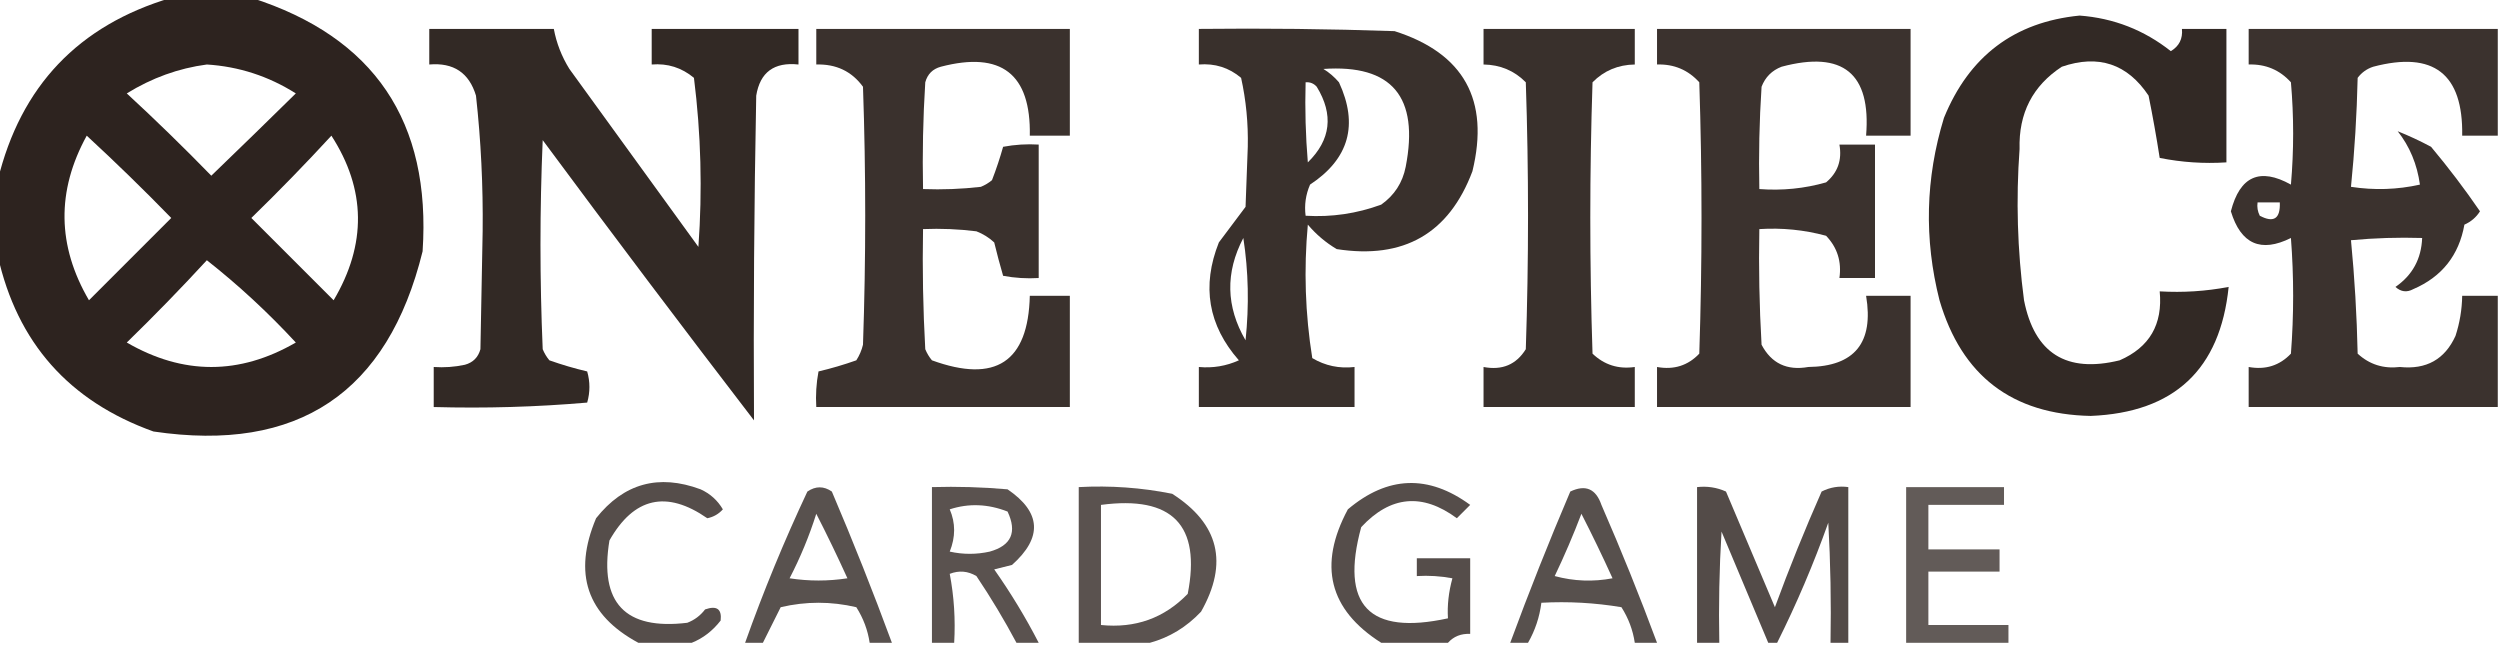
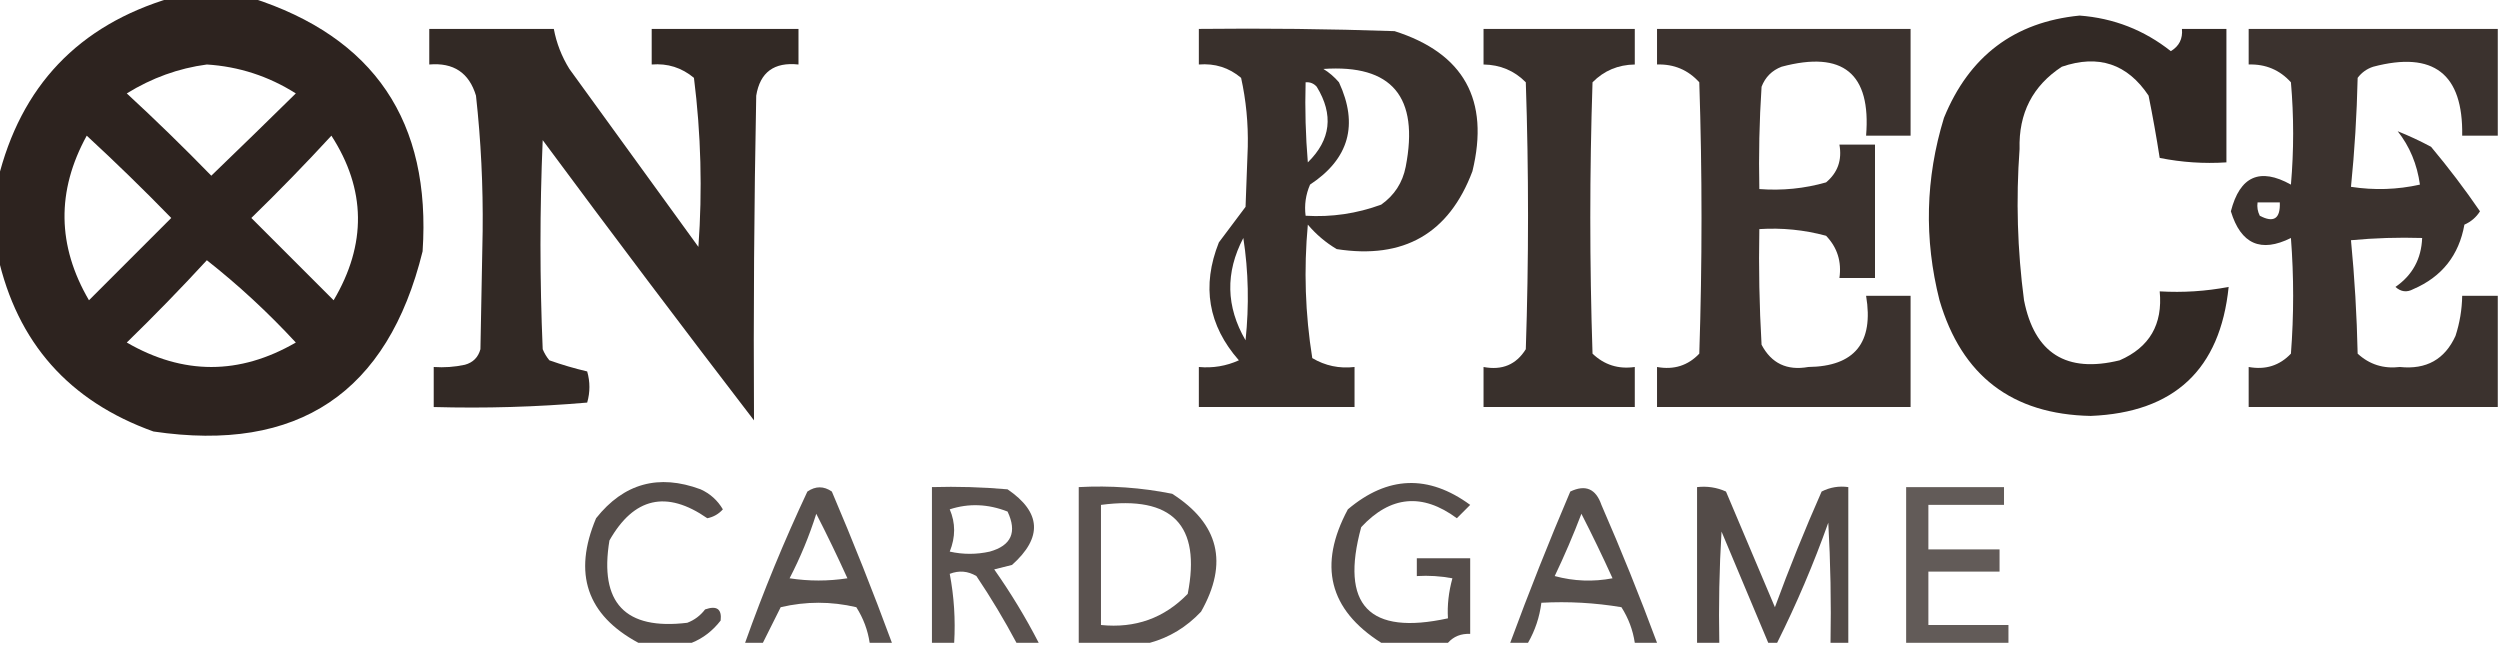
<svg xmlns="http://www.w3.org/2000/svg" width="562px" height="145px" style="shape-rendering:geometricPrecision; text-rendering:geometricPrecision; image-rendering:optimizeQuality; fill-rule:evenodd; clip-rule:evenodd">
  <g>
    <path style="opacity:0.946" fill="#221814" d="M 38.5,-0.5 C 44.5,-0.5 50.5,-0.5 56.5,-0.5C 84.121,8.321 96.955,27.321 95,56.5C 87.169,88.32 67.002,101.82 34.5,97C 15.523,90.196 3.856,77.029 -0.5,57.5C -0.5,51.833 -0.5,46.167 -0.5,40.5C 4.648,19.353 17.648,5.686 38.5,-0.5 Z M 46.5,14.5 C 53.699,14.955 60.366,17.122 66.5,21C 60.251,27.149 53.918,33.316 47.5,39.5C 41.292,33.124 34.959,26.958 28.5,21C 34.135,17.513 40.135,15.346 46.5,14.5 Z M 19.5,30.5 C 25.965,36.464 32.298,42.631 38.5,49C 32.333,55.167 26.167,61.333 20,67.5C 12.84,55.247 12.673,42.914 19.5,30.5 Z M 74.5,30.5 C 82.291,42.569 82.458,54.902 75,67.5C 68.833,61.333 62.667,55.167 56.5,49C 62.703,42.965 68.703,36.798 74.5,30.5 Z M 46.5,58.5 C 53.577,64.071 60.244,70.238 66.5,77C 53.833,84.333 41.167,84.333 28.5,77C 34.703,70.965 40.703,64.798 46.5,58.5 Z" />
  </g>
  <g>
    <path style="opacity:0.925" fill="#221814" d="M 467.5,3.5 C 475.157,4.079 481.991,6.746 488,11.5C 489.876,10.381 490.709,8.714 490.5,6.5C 493.833,6.5 497.167,6.5 500.5,6.5C 500.5,16.5 500.5,26.5 500.5,36.5C 495.456,36.828 490.456,36.494 485.5,35.5C 484.776,30.828 483.943,26.162 483,21.5C 478.233,14.346 471.733,12.179 463.5,15C 456.942,19.291 453.775,25.458 454,33.5C 453.174,44.873 453.508,56.206 455,67.5C 457.356,79.436 464.522,83.936 476.5,81C 483.218,78.073 486.218,72.906 485.5,65.5C 490.762,65.805 495.928,65.471 501,64.5C 499.098,83.067 488.764,92.733 470,93.5C 452.315,93.15 440.982,84.483 436,67.5C 432.508,53.741 432.841,40.075 437,26.5C 442.659,12.612 452.826,4.945 467.5,3.5 Z" />
  </g>
  <g>
    <path style="opacity:0.924" fill="#221814" d="M 96.5,6.5 C 105.833,6.5 115.167,6.5 124.5,6.5C 125.092,9.691 126.259,12.691 128,15.5C 137.667,28.833 147.333,42.167 157,55.5C 157.92,42.776 157.586,30.11 156,17.5C 153.243,15.205 150.077,14.205 146.5,14.5C 146.5,11.833 146.5,9.167 146.5,6.5C 157.5,6.5 168.5,6.5 179.5,6.5C 179.5,9.167 179.5,11.833 179.5,14.5C 174.022,13.908 170.856,16.242 170,21.5C 169.525,46.01 169.358,70.343 169.5,94.5C 153.506,73.665 137.672,52.666 122,31.5C 121.333,47.167 121.333,62.833 122,78.5C 122.374,79.416 122.874,80.25 123.5,81C 126.308,81.993 129.141,82.827 132,83.5C 132.667,85.833 132.667,88.167 132,90.5C 120.581,91.488 109.081,91.821 97.5,91.5C 97.5,88.5 97.5,85.5 97.5,82.5C 99.857,82.663 102.19,82.497 104.5,82C 106.333,81.5 107.5,80.333 108,78.5C 108.167,69.667 108.333,60.833 108.5,52C 108.616,41.777 108.116,31.611 107,21.5C 105.456,16.36 101.956,14.026 96.5,14.5C 96.5,11.833 96.5,9.167 96.5,6.5 Z" />
  </g>
  <g>
-     <path style="opacity:0.889" fill="#221814" d="M 183.5,6.5 C 202.5,6.5 221.5,6.5 240.5,6.5C 240.5,14.5 240.5,22.5 240.5,30.5C 237.5,30.5 234.5,30.5 231.5,30.5C 231.768,16.615 225.102,11.448 211.5,15C 209.667,15.5 208.5,16.667 208,18.5C 207.5,26.493 207.334,34.493 207.5,42.5C 211.846,42.666 216.179,42.499 220.5,42C 221.416,41.626 222.25,41.126 223,40.5C 223.96,38.02 224.793,35.52 225.5,33C 228.146,32.503 230.813,32.336 233.5,32.5C 233.5,42.5 233.5,52.5 233.5,62.5C 230.813,62.664 228.146,62.497 225.5,62C 224.782,59.539 224.115,57.039 223.5,54.5C 222.335,53.416 221.002,52.583 219.5,52C 215.514,51.501 211.514,51.334 207.5,51.5C 207.334,60.506 207.5,69.506 208,78.5C 208.374,79.416 208.874,80.25 209.5,81C 223.819,86.214 231.153,81.381 231.5,66.5C 234.5,66.5 237.5,66.5 240.5,66.5C 240.5,74.833 240.5,83.167 240.5,91.5C 221.5,91.5 202.5,91.5 183.5,91.5C 183.336,88.813 183.503,86.146 184,83.5C 186.859,82.827 189.692,81.993 192.5,81C 193.191,79.933 193.691,78.766 194,77.5C 194.667,58.167 194.667,38.833 194,19.5C 191.464,16.032 187.964,14.366 183.5,14.5C 183.5,11.833 183.5,9.167 183.5,6.5 Z" />
-   </g>
+     </g>
  <g>
    <path style="opacity:0.891" fill="#221814" d="M 269.5,6.5 C 284.17,6.333 298.837,6.5 313.5,7C 329.07,11.965 334.903,22.465 331,38.5C 325.738,52.506 315.572,58.339 300.5,56C 298.04,54.542 295.873,52.709 294,50.5C 293.077,60.575 293.41,70.575 295,80.5C 297.904,82.227 301.07,82.894 304.5,82.5C 304.5,85.5 304.5,88.5 304.5,91.5C 292.833,91.5 281.167,91.5 269.5,91.5C 269.5,88.5 269.5,85.5 269.5,82.5C 272.649,82.789 275.649,82.289 278.5,81C 271.597,73.144 270.097,64.31 274,54.5C 276,51.833 278,49.167 280,46.5C 280.167,42 280.333,37.5 280.5,33C 280.616,27.725 280.116,22.558 279,17.5C 276.282,15.206 273.115,14.206 269.5,14.5C 269.5,11.833 269.5,9.167 269.5,6.5 Z M 297.5,15.5 C 312.904,14.432 319.07,21.766 316,37.5C 315.3,41.066 313.467,43.9 310.5,46C 305.012,48.016 299.345,48.849 293.5,48.5C 293.192,46.076 293.526,43.743 294.5,41.5C 303.261,35.715 305.428,28.048 301,18.5C 299.961,17.29 298.794,16.29 297.5,15.5 Z M 293.5,18.5 C 294.496,18.414 295.329,18.748 296,19.5C 299.841,25.772 299.174,31.438 294,36.5C 293.501,30.509 293.334,24.509 293.5,18.5 Z M 279.5,53.5 C 280.656,60.989 280.822,68.655 280,76.5C 275.594,68.931 275.427,61.264 279.5,53.5 Z" />
  </g>
  <g>
    <path style="opacity:0.892" fill="#221814" d="M 333.5,6.5 C 344.833,6.5 356.167,6.5 367.5,6.5C 367.5,9.167 367.5,11.833 367.5,14.5C 363.746,14.557 360.579,15.89 358,18.5C 357.333,38.833 357.333,59.167 358,79.5C 360.642,82.029 363.808,83.029 367.5,82.5C 367.5,85.5 367.5,88.5 367.5,91.5C 356.167,91.5 344.833,91.5 333.5,91.5C 333.5,88.5 333.5,85.5 333.5,82.5C 337.684,83.296 340.85,81.963 343,78.5C 343.667,58.5 343.667,38.5 343,18.5C 340.421,15.89 337.254,14.557 333.5,14.5C 333.5,11.833 333.5,9.167 333.5,6.5 Z" />
  </g>
  <g>
    <path style="opacity:0.886" fill="#221814" d="M 372.5,6.5 C 391.5,6.5 410.5,6.5 429.5,6.5C 429.5,14.5 429.5,22.5 429.5,30.5C 426.167,30.5 422.833,30.5 419.5,30.5C 420.637,16.484 414.304,11.317 400.5,15C 398.333,15.833 396.833,17.333 396,19.5C 395.5,27.159 395.334,34.826 395.5,42.5C 400.628,42.889 405.628,42.389 410.5,41C 413.125,38.804 414.125,35.971 413.5,32.5C 416.167,32.5 418.833,32.5 421.5,32.5C 421.5,42.5 421.5,52.5 421.5,62.5C 418.833,62.5 416.167,62.5 413.5,62.5C 414.029,58.808 413.029,55.642 410.5,53C 405.599,51.675 400.599,51.175 395.5,51.5C 395.334,60.173 395.5,68.84 396,77.5C 398.213,81.689 401.713,83.356 406.5,82.5C 416.927,82.371 421.26,77.038 419.5,66.5C 422.833,66.5 426.167,66.5 429.5,66.5C 429.5,74.833 429.5,83.167 429.5,91.5C 410.5,91.5 391.5,91.5 372.5,91.5C 372.5,88.5 372.5,85.5 372.5,82.5C 376.287,83.186 379.454,82.186 382,79.5C 382.667,59.167 382.667,38.833 382,18.5C 379.477,15.712 376.31,14.379 372.5,14.5C 372.5,11.833 372.5,9.167 372.5,6.5 Z" />
  </g>
  <g>
    <path style="opacity:0.884" fill="#221814" d="M 561.5,6.5 C 561.5,14.5 561.5,22.5 561.5,30.5C 558.833,30.5 556.167,30.5 553.5,30.5C 553.74,16.582 547.073,11.415 533.5,15C 532.069,15.465 530.903,16.299 530,17.5C 529.817,25.745 529.317,33.912 528.5,42C 533.751,42.804 538.918,42.637 544,41.5C 543.364,36.915 541.697,32.915 539,29.5C 541.545,30.522 544.045,31.688 546.5,33C 550.437,37.704 554.103,42.537 557.5,47.5C 556.653,48.845 555.487,49.845 554,50.5C 552.764,57.402 548.931,62.235 542.5,65C 541.056,65.781 539.723,65.614 538.5,64.5C 542.32,61.861 544.32,58.195 544.5,53.5C 539.156,53.334 533.823,53.501 528.5,54C 529.318,62.422 529.818,70.922 530,79.5C 532.653,81.941 535.82,82.941 539.5,82.5C 545.432,83.122 549.598,80.788 552,75.5C 552.953,72.568 553.453,69.568 553.5,66.5C 556.167,66.5 558.833,66.5 561.5,66.5C 561.5,74.833 561.5,83.167 561.5,91.5C 542.833,91.5 524.167,91.5 505.5,91.5C 505.5,88.5 505.5,85.5 505.5,82.5C 509.287,83.186 512.454,82.186 515,79.5C 515.667,70.833 515.667,62.167 515,53.5C 508.233,56.87 503.733,54.87 501.5,47.5C 503.523,39.608 508.023,37.608 515,41.5C 515.667,33.833 515.667,26.167 515,18.5C 512.477,15.712 509.31,14.379 505.5,14.5C 505.5,11.833 505.5,9.167 505.5,6.5C 524.167,6.5 542.833,6.5 561.5,6.5 Z M 507.5,45.5 C 509.167,45.5 510.833,45.5 512.5,45.5C 512.65,49.161 511.15,50.161 508,48.5C 507.517,47.552 507.351,46.552 507.5,45.5 Z" />
  </g>
  <g>
    <path style="opacity:0.767" fill="#221814" d="M 155.5,144.5 C 151.5,144.5 147.5,144.5 143.5,144.5C 131.92,138.265 128.753,128.931 134,116.5C 140.221,108.656 148.054,106.489 157.5,110C 159.64,110.973 161.307,112.473 162.5,114.5C 161.562,115.553 160.395,116.22 159,116.5C 149.835,110.138 142.501,111.805 137,121.5C 134.69,135.521 140.523,141.688 154.5,140C 156.116,139.385 157.449,138.385 158.5,137C 161.134,136.075 162.301,136.909 162,139.5C 160.195,141.826 158.028,143.492 155.5,144.5 Z" />
  </g>
  <g>
    <path style="opacity:0.768" fill="#221814" d="M 325.5,144.5 C 320.5,144.5 315.5,144.5 310.5,144.5C 298.758,137.055 296.258,127.055 303,114.5C 311.934,106.955 321.1,106.622 330.5,113.5C 329.5,114.5 328.5,115.5 327.5,116.5C 319.741,110.765 312.575,111.432 306,118.5C 301.214,136.047 307.714,142.881 325.5,139C 325.317,136.107 325.651,133.107 326.5,130C 323.854,129.503 321.187,129.336 318.5,129.5C 318.5,128.167 318.5,126.833 318.5,125.5C 322.5,125.5 326.5,125.5 330.5,125.5C 330.5,131.167 330.5,136.833 330.5,142.5C 328.447,142.402 326.78,143.069 325.5,144.5 Z" />
  </g>
  <g>
-     <path style="opacity:0.753" fill="#221814" d="M 200.5,144.5 C 198.833,144.5 197.167,144.5 195.5,144.5C 195.076,141.646 194.076,138.979 192.5,136.5C 186.833,135.167 181.167,135.167 175.5,136.5C 174.153,139.193 172.82,141.86 171.5,144.5C 170.167,144.5 168.833,144.5 167.5,144.5C 171.613,132.94 176.28,121.607 181.5,110.5C 183.353,109.24 185.186,109.24 187,110.5C 191.796,121.753 196.296,133.086 200.5,144.5 Z M 183.5,115.5 C 185.912,120.204 188.246,125.038 190.5,130C 186.167,130.667 181.833,130.667 177.5,130C 179.918,125.332 181.918,120.499 183.5,115.5 Z" />
+     <path style="opacity:0.753" fill="#221814" d="M 200.5,144.5 C 198.833,144.5 197.167,144.5 195.5,144.5C 195.076,141.646 194.076,138.979 192.5,136.5C 186.833,135.167 181.167,135.167 175.5,136.5C 174.153,139.193 172.82,141.86 171.5,144.5C 170.167,144.5 168.833,144.5 167.5,144.5C 171.613,132.94 176.28,121.607 181.5,110.5C 183.353,109.24 185.186,109.24 187,110.5C 191.796,121.753 196.296,133.086 200.5,144.5 M 183.5,115.5 C 185.912,120.204 188.246,125.038 190.5,130C 186.167,130.667 181.833,130.667 177.5,130C 179.918,125.332 181.918,120.499 183.5,115.5 Z" />
  </g>
  <g>
    <path style="opacity:0.745" fill="#221814" d="M 233.5,144.5 C 231.833,144.5 230.167,144.5 228.5,144.5C 225.763,139.362 222.763,134.362 219.5,129.5C 217.579,128.359 215.579,128.192 213.5,129C 214.471,134.072 214.805,139.238 214.5,144.5C 212.833,144.5 211.167,144.5 209.5,144.5C 209.5,132.833 209.5,121.167 209.5,109.5C 215.176,109.334 220.843,109.501 226.5,110C 234.079,115.167 234.412,120.833 227.5,127C 226.167,127.333 224.833,127.667 223.5,128C 227.233,133.306 230.566,138.806 233.5,144.5 Z M 213.5,114.5 C 217.769,113.109 222.102,113.276 226.5,115C 228.682,119.639 227.349,122.639 222.5,124C 219.5,124.667 216.5,124.667 213.5,124C 214.818,120.731 214.818,117.565 213.5,114.5 Z" />
  </g>
  <g>
    <path style="opacity:0.743" fill="#221814" d="M 258.5,144.5 C 253.167,144.5 247.833,144.5 242.5,144.5C 242.5,132.833 242.5,121.167 242.5,109.5C 249.589,109.116 256.589,109.616 263.5,111C 274.033,117.725 276.199,126.558 270,137.5C 266.737,140.963 262.903,143.296 258.5,144.5 Z M 247.5,113.5 C 263.535,111.363 270.035,118.03 267,133.5C 261.721,138.954 255.221,141.287 247.5,140.5C 247.5,131.5 247.5,122.5 247.5,113.5 Z" />
  </g>
  <g>
    <path style="opacity:0.756" fill="#221814" d="M 372.5,144.5 C 370.833,144.5 369.167,144.5 367.5,144.5C 367.076,141.646 366.076,138.979 364.5,136.5C 358.537,135.504 352.537,135.171 346.5,135.5C 346.095,138.715 345.095,141.715 343.5,144.5C 342.167,144.5 340.833,144.5 339.5,144.5C 343.704,133.086 348.204,121.753 353,110.5C 356.417,108.867 358.75,109.867 360,113.5C 364.47,123.749 368.636,134.083 372.5,144.5 Z M 355.5,115.5 C 357.912,120.204 360.246,125.038 362.5,130C 358.129,130.828 353.795,130.661 349.5,129.5C 351.702,124.886 353.702,120.22 355.5,115.5 Z" />
  </g>
  <g>
    <path style="opacity:0.777" fill="#221814" d="M 415.5,144.5 C 414.167,144.5 412.833,144.5 411.5,144.5C 411.666,135.494 411.5,126.494 411,117.5C 407.703,126.757 403.87,135.757 399.5,144.5C 398.833,144.5 398.167,144.5 397.5,144.5C 394.015,136.192 390.515,127.859 387,119.5C 386.5,127.827 386.334,136.16 386.5,144.5C 384.833,144.5 383.167,144.5 381.5,144.5C 381.5,132.833 381.5,121.167 381.5,109.5C 383.792,109.244 385.959,109.577 388,110.5C 391.667,119.167 395.333,127.833 399,136.5C 402.223,127.72 405.723,119.054 409.5,110.5C 411.396,109.534 413.396,109.201 415.5,109.5C 415.5,121.167 415.5,132.833 415.5,144.5 Z" />
  </g>
  <g>
    <path style="opacity:0.708" fill="#221814" d="M 451.5,144.5 C 443.833,144.5 436.167,144.5 428.5,144.5C 428.5,132.833 428.5,121.167 428.5,109.5C 435.833,109.5 443.167,109.5 450.5,109.5C 450.5,110.833 450.5,112.167 450.5,113.5C 444.833,113.5 439.167,113.5 433.5,113.5C 433.5,116.833 433.5,120.167 433.5,123.5C 438.833,123.5 444.167,123.5 449.5,123.5C 449.5,125.167 449.5,126.833 449.5,128.5C 444.167,128.5 438.833,128.5 433.5,128.5C 433.5,132.5 433.5,136.5 433.5,140.5C 439.5,140.5 445.5,140.5 451.5,140.5C 451.5,141.833 451.5,143.167 451.5,144.5 Z" />
  </g>
</svg>